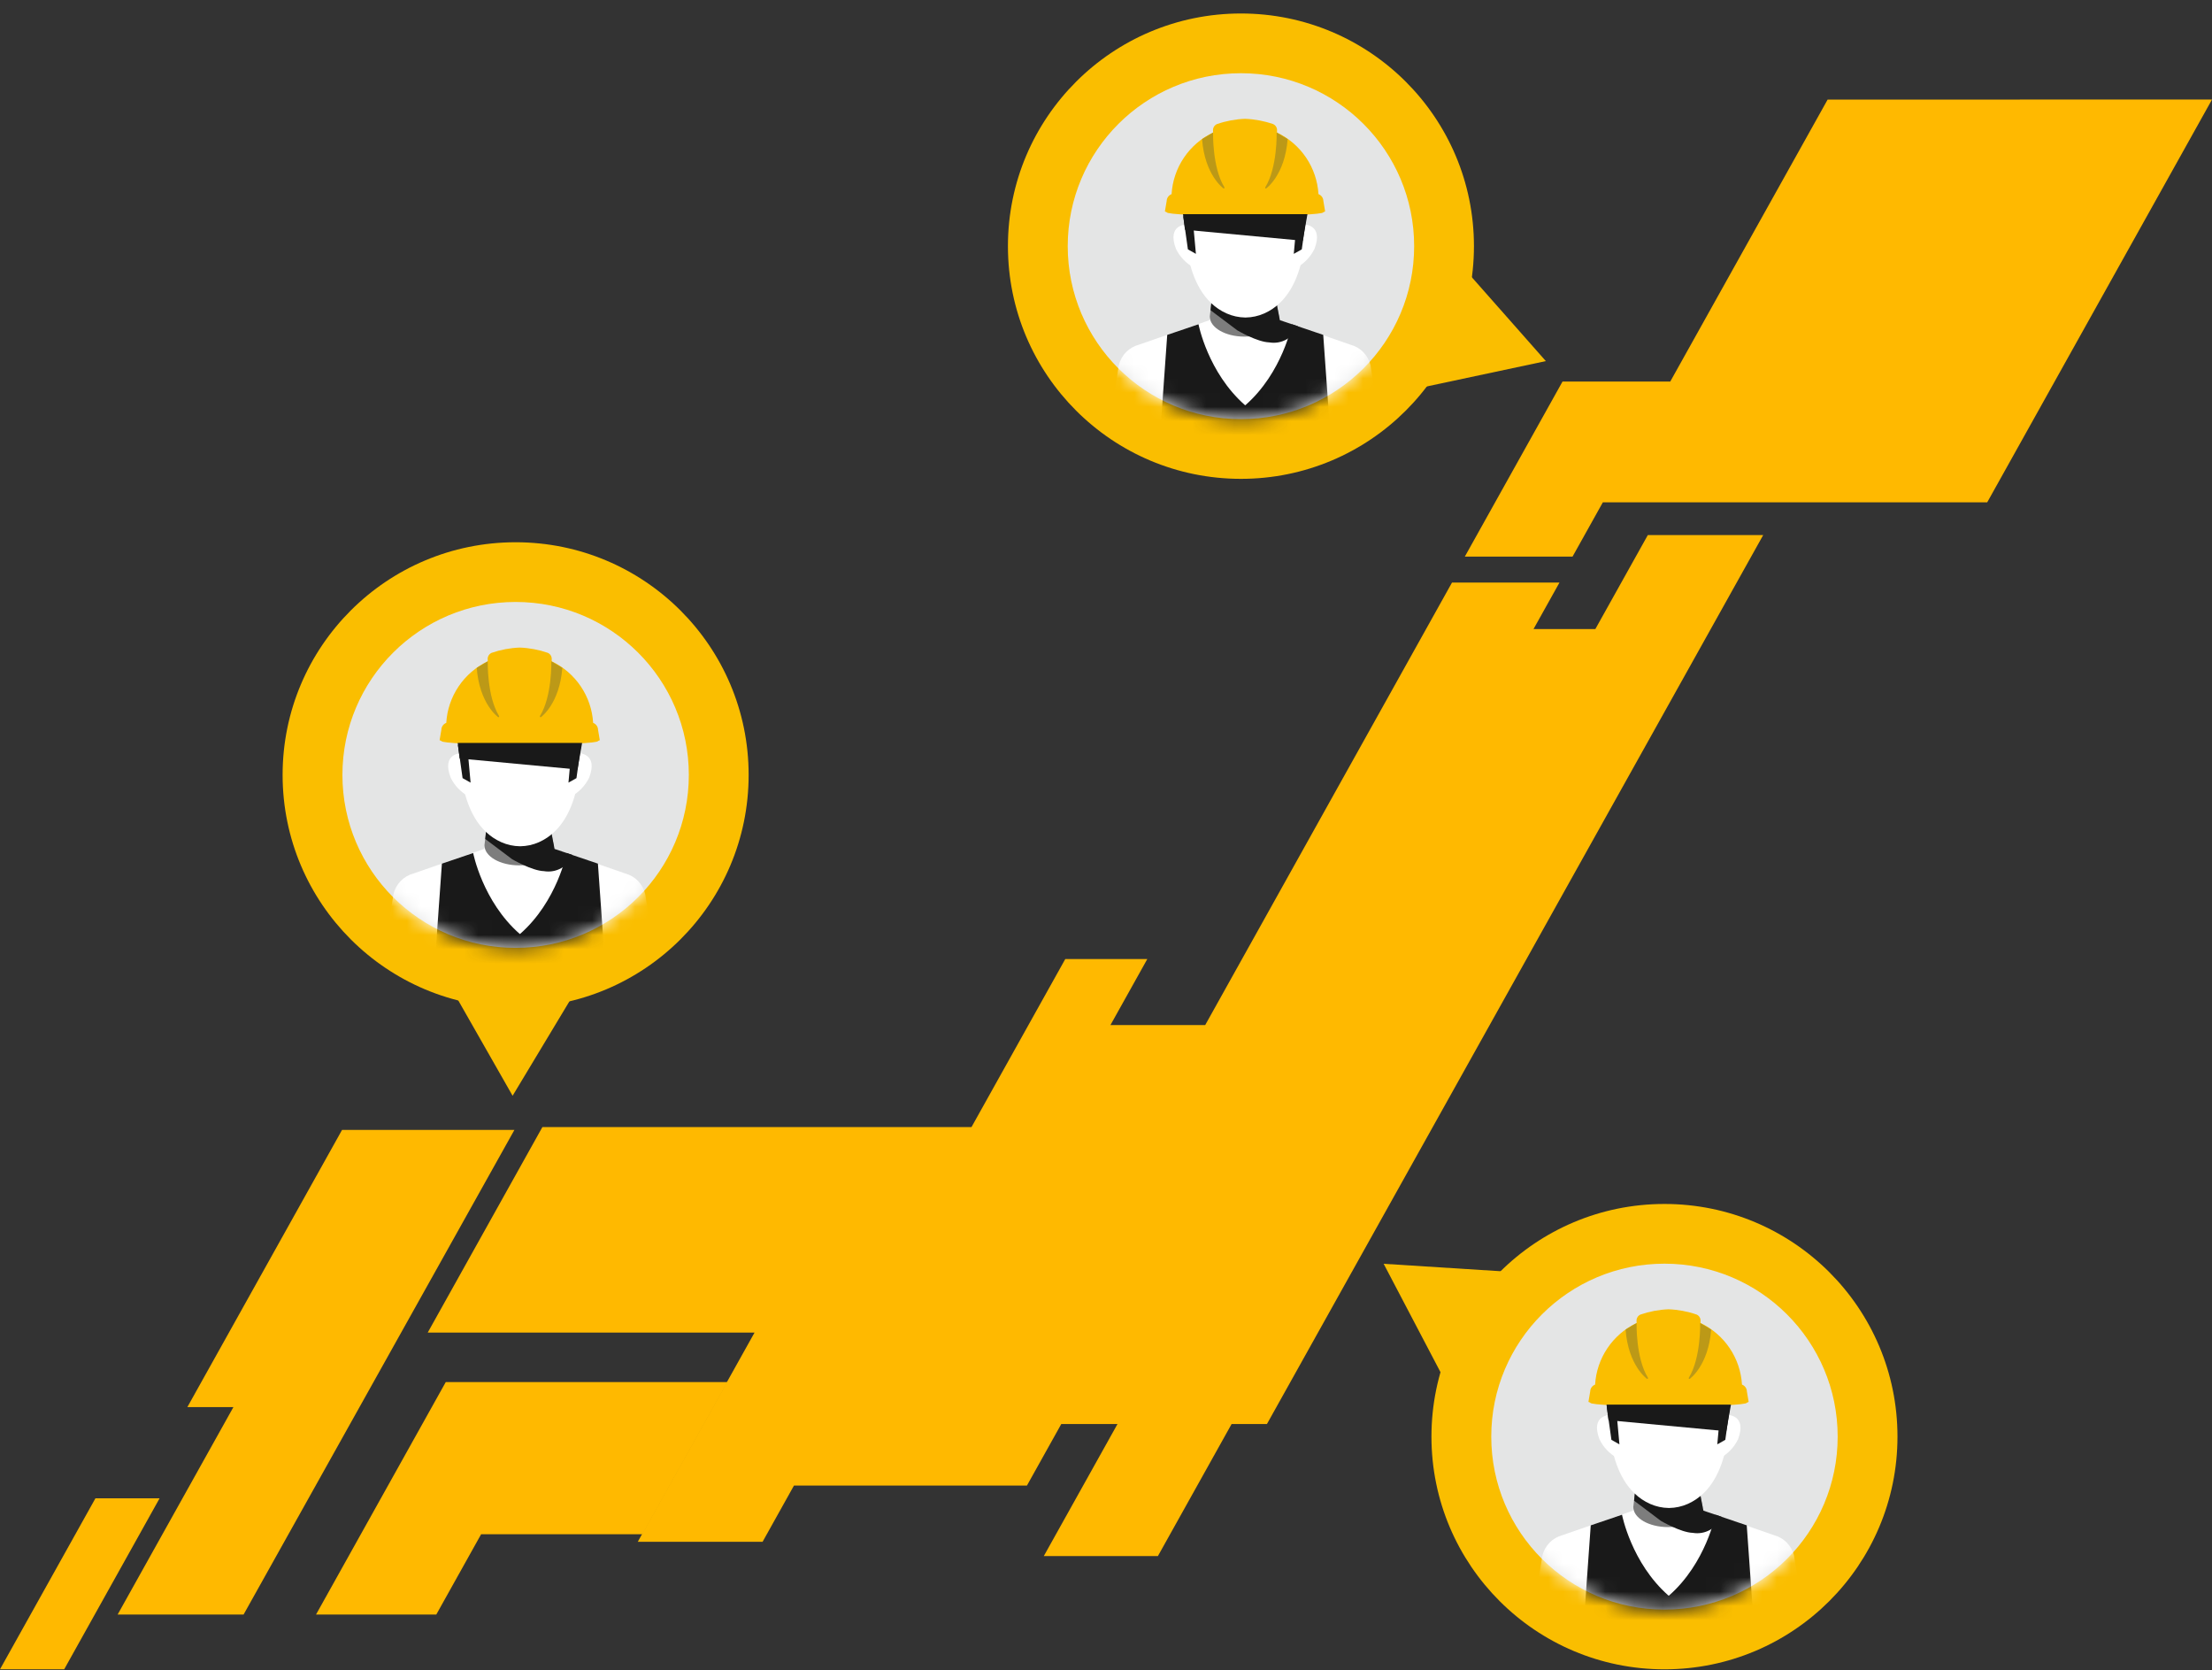
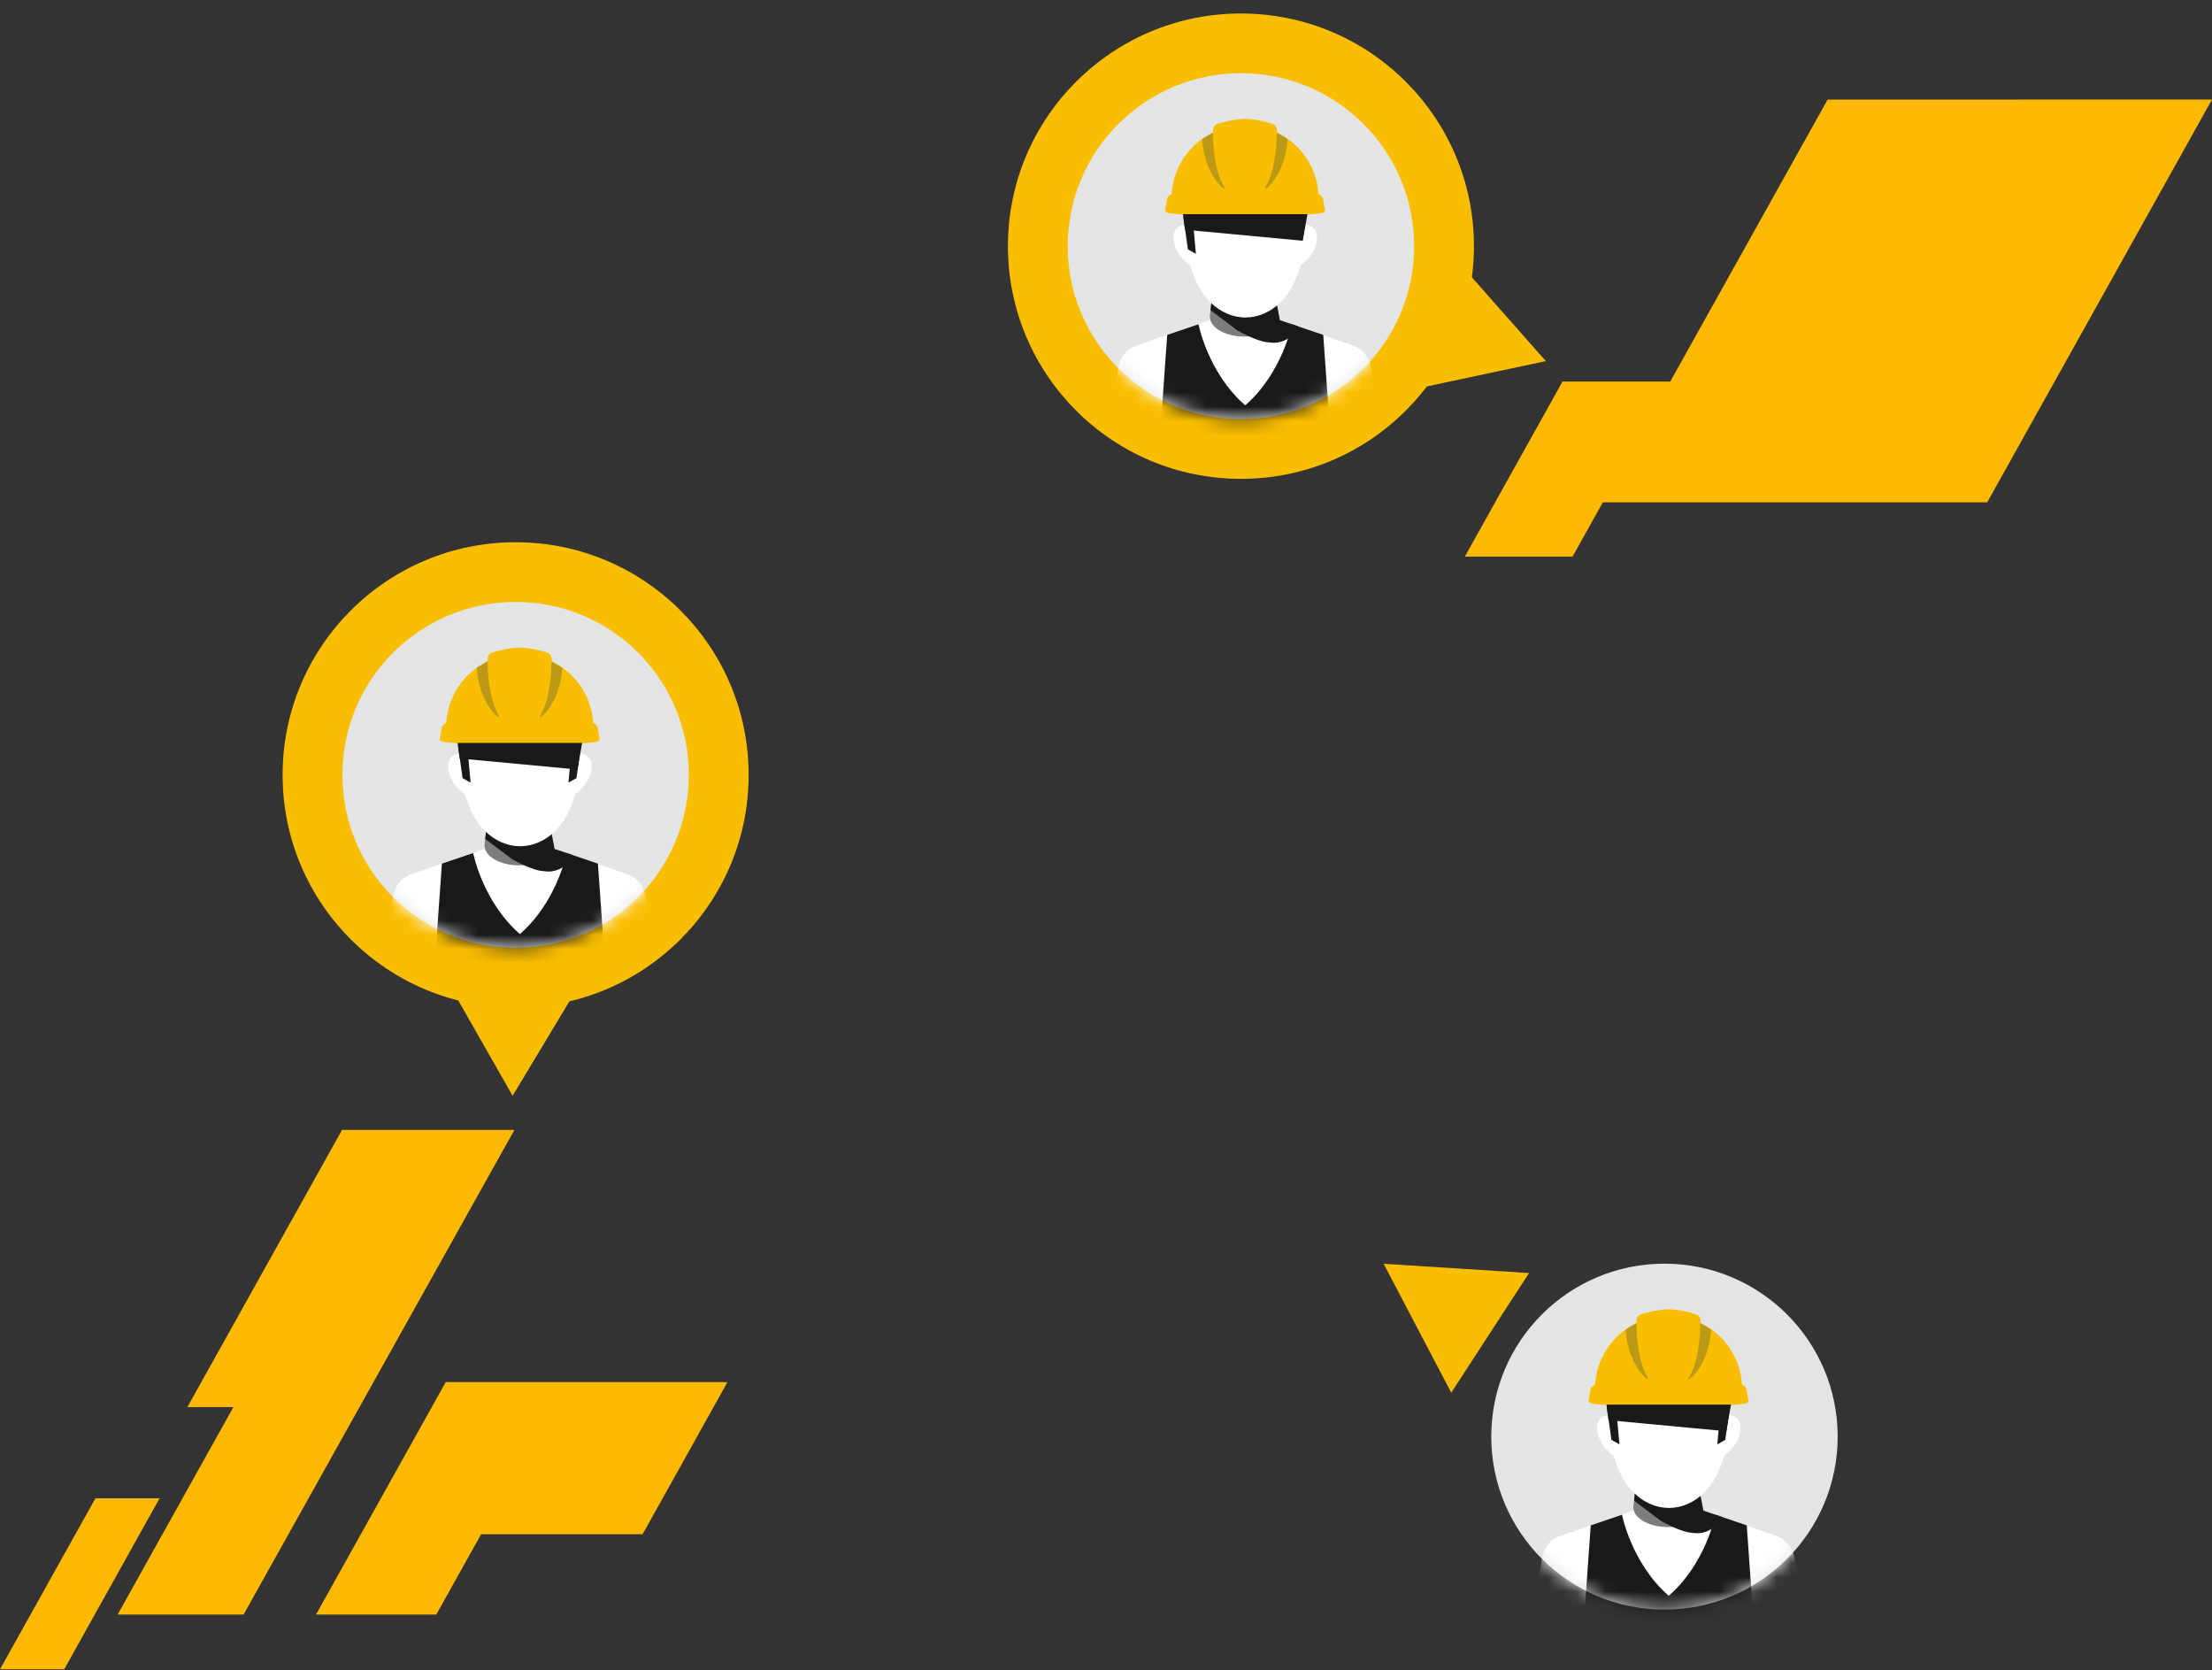
<svg xmlns="http://www.w3.org/2000/svg" width="155" height="117" viewBox="0 0 155 117" fill="none">
  <rect x="0" y="0" width="155" height="117" fill="#333333" stroke="none" />
  <path d="M36.131 70.588C45.149 70.588 52.459 63.291 52.459 54.288C52.459 45.286 45.149 37.988 36.131 37.988C27.113 37.988 19.803 45.286 19.803 54.288C19.803 63.291 27.113 70.588 36.131 70.588Z" fill="#FABE00" />
  <path d="M36.131 66.404C42.834 66.404 48.268 60.98 48.268 54.288C48.268 47.596 42.834 42.171 36.131 42.171C29.428 42.171 23.994 47.596 23.994 54.288C23.994 60.98 29.428 66.404 36.131 66.404Z" fill="#E4E5E5" />
  <mask id="mask0_28_1379" style="mask-type:luminance" maskUnits="userSpaceOnUse" x="23" y="42" width="26" height="25">
    <path d="M36.131 66.404C42.834 66.404 48.268 60.98 48.268 54.288C48.268 47.596 42.834 42.171 36.131 42.171C29.428 42.171 23.994 47.596 23.994 54.288C23.994 60.98 29.428 66.404 36.131 66.404Z" fill="white" />
  </mask>
  <g mask="url(#mask0_28_1379)">
    <path d="M45.989 67.489L45.215 62.646C45.135 62.297 44.96 61.977 44.711 61.72C44.461 61.463 44.145 61.279 43.798 61.189L38.861 59.474L38.647 58.301H34.139L34.06 58.735L33.925 59.474L28.988 61.189C28.641 61.279 28.325 61.463 28.075 61.72C27.826 61.977 27.651 62.297 27.571 62.646L26.798 67.489L45.989 67.489Z" fill="white" />
    <path d="M36.417 45.366C35.745 45.392 35.081 45.517 34.446 45.736C34.355 45.778 34.28 45.847 34.231 45.934C34.183 46.02 34.163 46.121 34.176 46.22V46.328C33.35 46.723 32.645 47.331 32.134 48.09C31.623 48.849 31.325 49.73 31.271 50.642C31.172 50.679 31.086 50.745 31.025 50.831C30.963 50.917 30.929 51.019 30.927 51.125L30.804 51.853L30.939 51.917C30.939 52.057 33.392 52.17 36.417 52.17C39.443 52.17 41.895 52.057 41.895 51.917L42.03 51.853L41.907 51.125C41.905 51.019 41.87 50.917 41.809 50.831C41.748 50.745 41.662 50.679 41.563 50.642C41.508 49.73 41.211 48.849 40.7 48.09C40.189 47.331 39.484 46.723 38.659 46.328V46.22C38.671 46.121 38.652 46.02 38.603 45.934C38.555 45.847 38.48 45.778 38.389 45.736C37.754 45.517 37.089 45.392 36.418 45.366" fill="#FABE00" />
    <path d="M38.805 59.214C38.805 59.992 37.717 60.624 36.376 60.624C35.034 60.624 33.947 59.993 33.947 59.214L34.059 58.301L35.8 59.485C35.8 59.485 36.63 59.753 37.049 59.441L38.646 58.301L38.805 59.214Z" fill="#7D7D7D" />
    <path d="M36.415 65.425C33.809 63.14 33.156 59.759 33.156 59.759L30.965 60.503L30.468 67.49H42.393L41.897 60.503L39.704 59.759C39.704 59.759 39.051 63.14 36.446 65.425" fill="#191919" />
    <path d="M34.002 58.775L35.883 60.19C35.883 60.19 37.266 61.004 38.118 61.029C38.532 61.1 38.958 61.026 39.324 60.821C39.69 60.615 39.974 60.29 40.128 59.9L38.862 59.472L38.602 58.193L37.228 58.988C36.998 59.106 36.74 59.161 36.482 59.148C36.223 59.134 35.973 59.053 35.756 58.912L34.057 58.221L34.002 58.775Z" fill="#191919" />
    <path d="M34.177 46.33C34.177 46.33 34.114 48.771 34.969 50.157C34.969 50.157 35.014 50.242 34.913 50.245C34.913 50.245 33.597 49.33 33.406 46.786L34.177 46.33Z" fill="#BC9917" />
    <path d="M38.633 46.33C38.633 46.33 38.696 48.771 37.84 50.157C37.84 50.157 37.796 50.242 37.896 50.245C37.896 50.245 39.212 49.33 39.403 46.786L38.633 46.33Z" fill="#BC9917" />
    <path d="M40.647 52.194C40.647 52.194 41.064 57.53 37.766 59C37.354 59.183 36.91 59.28 36.46 59.286H36.432C35.982 59.28 35.537 59.183 35.126 59C31.828 57.53 32.245 52.194 32.245 52.194" fill="white" />
    <path d="M32.366 52.761C32.366 52.761 30.908 52.725 31.579 54.479C31.851 55.037 32.29 55.497 32.836 55.794" fill="white" />
    <path d="M40.496 52.761C40.496 52.761 41.954 52.725 41.284 54.479C41.012 55.037 40.572 55.497 40.027 55.794" fill="white" />
    <path d="M40.462 53.909L32.208 53.137L32.071 52.047H40.79L40.462 53.909Z" fill="#191919" />
    <path d="M32.739 52.229L32.975 54.827L32.414 54.513L32.089 52.197L32.739 52.229Z" fill="#191919" />
    <path d="M40.07 52.229L39.834 54.827L40.394 54.513L40.72 52.197L40.07 52.229Z" fill="#191919" />
  </g>
-   <path d="M116.633 116.946C125.651 116.946 132.961 109.648 132.961 100.645C132.961 91.643 125.651 84.345 116.633 84.345C107.615 84.345 100.305 91.643 100.305 100.645C100.305 109.648 107.615 116.946 116.633 116.946Z" fill="#FABE00" />
  <path d="M116.633 112.762C123.336 112.762 128.77 107.337 128.77 100.645C128.77 93.953 123.336 88.528 116.633 88.528C109.93 88.528 104.496 93.953 104.496 100.645C104.496 107.337 109.93 112.762 116.633 112.762Z" fill="#E4E5E5" />
  <mask id="mask1_28_1379" style="mask-type:luminance" maskUnits="userSpaceOnUse" x="104" y="88" width="25" height="25">
    <path d="M116.633 112.762C123.336 112.762 128.77 107.337 128.77 100.645C128.77 93.953 123.336 88.528 116.633 88.528C109.93 88.528 104.496 93.953 104.496 100.645C104.496 107.337 109.93 112.762 116.633 112.762Z" fill="white" />
  </mask>
  <g mask="url(#mask1_28_1379)">
    <path d="M126.49 113.846L125.717 109.003C125.637 108.654 125.462 108.334 125.212 108.077C124.963 107.82 124.647 107.637 124.3 107.546L119.363 105.831L119.149 104.659H114.641L114.562 105.092L114.427 105.832L109.49 107.546C109.143 107.637 108.827 107.82 108.577 108.077C108.328 108.334 108.153 108.654 108.073 109.003L107.3 113.847L126.49 113.846Z" fill="white" />
    <path d="M116.919 91.723C116.247 91.749 115.583 91.874 114.948 92.094C114.857 92.135 114.782 92.204 114.733 92.291C114.685 92.378 114.665 92.478 114.678 92.577V92.686C113.852 93.08 113.147 93.689 112.636 94.447C112.125 95.206 111.827 96.087 111.773 96.999C111.674 97.037 111.588 97.102 111.527 97.188C111.465 97.274 111.431 97.377 111.429 97.482L111.306 98.21L111.441 98.274C111.441 98.414 113.893 98.527 116.919 98.527C119.945 98.527 122.397 98.414 122.397 98.274L122.532 98.21L122.409 97.482C122.407 97.377 122.372 97.274 122.311 97.188C122.25 97.102 122.164 97.037 122.065 96.999C122.01 96.087 121.713 95.206 121.202 94.447C120.691 93.689 119.986 93.081 119.161 92.686V92.577C119.173 92.478 119.154 92.378 119.105 92.291C119.057 92.204 118.982 92.135 118.891 92.094C118.256 91.874 117.591 91.749 116.92 91.723" fill="#FABE00" />
    <path d="M119.307 105.571C119.307 106.35 118.219 106.982 116.878 106.982C115.536 106.982 114.449 106.35 114.449 105.571L114.561 104.659L116.302 105.842C116.302 105.842 117.132 106.11 117.551 105.798L119.148 104.659L119.307 105.571Z" fill="#7D7D7D" />
    <path d="M116.917 111.783C114.311 109.497 113.658 106.116 113.658 106.116L111.467 106.86L110.97 113.847H122.895L122.399 106.86L120.206 106.116C120.206 106.116 119.553 109.497 116.948 111.783" fill="#191919" />
    <path d="M114.504 105.132L116.385 106.547C116.385 106.547 117.768 107.361 118.62 107.387C119.034 107.457 119.46 107.384 119.826 107.178C120.192 106.972 120.476 106.647 120.63 106.257L119.364 105.83L119.104 104.55L117.73 105.346C117.5 105.463 117.242 105.518 116.984 105.505C116.725 105.492 116.475 105.41 116.258 105.269L114.559 104.578L114.504 105.132Z" fill="#191919" />
    <path d="M114.679 92.687C114.679 92.687 114.616 95.129 115.471 96.515C115.471 96.515 115.515 96.6 115.415 96.602C115.415 96.602 114.099 95.688 113.908 93.143L114.679 92.687Z" fill="#BC9917" />
    <path d="M119.135 92.687C119.135 92.687 119.198 95.129 118.342 96.515C118.342 96.515 118.298 96.6 118.398 96.602C118.398 96.602 119.714 95.688 119.905 93.143L119.135 92.687Z" fill="#BC9917" />
    <path d="M121.149 98.551C121.149 98.551 121.566 103.888 118.267 105.358C117.856 105.54 117.412 105.638 116.962 105.644H116.934C116.484 105.638 116.039 105.54 115.628 105.358C112.33 103.888 112.747 98.551 112.747 98.551" fill="white" />
    <path d="M112.868 99.118C112.868 99.118 111.41 99.083 112.081 100.836C112.352 101.394 112.792 101.854 113.338 102.152" fill="white" />
    <path d="M120.998 99.118C120.998 99.118 122.456 99.083 121.786 100.836C121.514 101.394 121.074 101.854 120.529 102.152" fill="white" />
    <path d="M120.964 100.266L112.71 99.494L112.573 98.404H121.292L120.964 100.266Z" fill="#191919" />
    <path d="M113.241 98.586L113.477 101.185L112.916 100.87L112.591 98.555L113.241 98.586Z" fill="#191919" />
    <path d="M120.572 98.586L120.335 101.185L120.896 100.87L121.222 98.555L120.572 98.586Z" fill="#191919" />
  </g>
  <path d="M101.568 17.65L108.321 25.297L98.529 27.381L101.568 17.65Z" fill="#FABE00" />
  <path d="M96.956 88.537L107.146 89.184L101.693 97.567L96.956 88.537Z" fill="#FABE00" />
  <path d="M30.869 67.907L41.075 68.199L35.919 76.766L30.869 67.907Z" fill="#FABE00" />
  <path d="M31.236 96.822L22.144 113.11H30.571L33.713 107.483H45.027L50.977 96.822H31.236Z" fill="#FFB900" />
  <path d="M17.068 113.109H8.243L16.355 98.577H13.128L23.968 79.158H36.046L17.068 113.109Z" fill="#FFB900" />
  <path d="M128.066 6.976L117.038 26.731H109.489L102.643 38.995H110.191L112.314 35.193H139.248L155 6.974L128.066 6.976Z" fill="#FFB900" />
-   <path d="M88.776 99.764H86.3L81.138 109.011H73.142L78.304 99.764H74.365L71.96 104.073H55.635L53.435 108.014H44.69L52.873 93.355H29.972L38.008 78.957H68.076L74.645 67.189H80.393L77.812 71.812H84.451L101.745 40.813H109.276L107.457 44.071H111.789L115.466 37.486H123.551L88.776 99.764Z" fill="#FFB900" />
  <path d="M4.498 116.945H0L6.687 104.966H11.183L4.498 116.945Z" fill="#FFB900" />
  <path d="M86.956 33.546C95.973 33.546 103.283 26.248 103.283 17.246C103.283 8.243 95.973 0.945 86.956 0.945C77.938 0.945 70.628 8.243 70.628 17.246C70.628 26.248 77.938 33.546 86.956 33.546Z" fill="#FABE00" />
  <path d="M86.956 29.362C93.659 29.362 99.093 23.937 99.093 17.245C99.093 10.553 93.659 5.129 86.956 5.129C80.252 5.129 74.818 10.553 74.818 17.245C74.818 23.937 80.252 29.362 86.956 29.362Z" fill="#E4E5E5" />
  <mask id="mask2_28_1379" style="mask-type:luminance" maskUnits="userSpaceOnUse" x="74" y="5" width="26" height="25">
    <path d="M86.956 29.362C93.659 29.362 99.093 23.937 99.093 17.245C99.093 10.553 93.659 5.129 86.956 5.129C80.252 5.129 74.818 10.553 74.818 17.245C74.818 23.937 80.252 29.362 86.956 29.362Z" fill="white" />
  </mask>
  <g mask="url(#mask2_28_1379)">
    <path d="M96.813 30.447L96.04 25.603C95.96 25.254 95.785 24.934 95.535 24.677C95.285 24.42 94.97 24.237 94.623 24.146L89.686 22.431L89.471 21.259H84.964L84.885 21.692L84.75 22.432L79.812 24.146C79.465 24.237 79.15 24.421 78.9 24.677C78.65 24.934 78.476 25.255 78.395 25.603L77.623 30.447L96.813 30.447Z" fill="white" />
    <path d="M87.242 8.323C86.57 8.349 85.906 8.474 85.271 8.694C85.18 8.735 85.105 8.804 85.056 8.891C85.007 8.978 84.988 9.078 85.001 9.177V9.286C84.175 9.68 83.47 10.289 82.959 11.047C82.448 11.806 82.15 12.687 82.096 13.6C81.997 13.637 81.911 13.702 81.85 13.788C81.788 13.874 81.754 13.977 81.751 14.082L81.628 14.81L81.763 14.874C81.763 15.014 84.216 15.127 87.242 15.127C90.268 15.127 92.72 15.014 92.72 14.874L92.855 14.81L92.732 14.082C92.729 13.977 92.695 13.874 92.634 13.788C92.572 13.702 92.487 13.637 92.388 13.6C92.333 12.687 92.035 11.806 91.525 11.047C91.014 10.289 90.309 9.681 89.483 9.286V9.177C89.496 9.078 89.477 8.978 89.428 8.891C89.38 8.804 89.304 8.735 89.213 8.694C88.578 8.474 87.914 8.349 87.242 8.323" fill="#FABE00" />
    <path d="M89.63 22.171C89.63 22.95 88.542 23.582 87.201 23.582C85.859 23.582 84.772 22.95 84.772 22.171L84.884 21.259L86.625 22.442C86.625 22.442 87.454 22.71 87.873 22.398L89.471 21.259L89.63 22.171Z" fill="#7D7D7D" />
    <path d="M87.239 28.383C84.634 26.097 83.981 22.716 83.981 22.716L81.79 23.46L81.293 30.448H93.218L92.722 23.46L90.529 22.716C90.529 22.716 89.875 26.097 87.271 28.383" fill="#191919" />
    <path d="M84.827 21.733L86.707 23.147C86.707 23.147 88.091 23.962 88.943 23.987C89.357 24.058 89.783 23.984 90.149 23.778C90.515 23.572 90.799 23.247 90.953 22.857L89.687 22.43L89.427 21.15L88.053 21.946C87.823 22.064 87.565 22.119 87.306 22.105C87.048 22.092 86.797 22.01 86.58 21.869L84.881 21.178L84.827 21.733Z" fill="#191919" />
    <path d="M85.002 9.287C85.002 9.287 84.939 11.729 85.794 13.115C85.794 13.115 85.838 13.2 85.738 13.203C85.738 13.203 84.422 12.288 84.231 9.743L85.002 9.287Z" fill="#BC9917" />
    <path d="M89.458 9.287C89.458 9.287 89.52 11.729 88.665 13.115C88.665 13.115 88.621 13.2 88.72 13.203C88.72 13.203 90.036 12.288 90.228 9.743L89.458 9.287Z" fill="#BC9917" />
    <path d="M91.471 15.151C91.471 15.151 91.889 20.488 88.59 21.958C88.179 22.14 87.735 22.238 87.285 22.244H87.257C86.806 22.238 86.362 22.14 85.95 21.958C82.652 20.488 83.07 15.151 83.07 15.151" fill="white" />
    <path d="M83.191 15.719C83.191 15.719 81.733 15.683 82.403 17.436C82.675 17.994 83.115 18.454 83.66 18.752" fill="white" />
    <path d="M91.321 15.719C91.321 15.719 92.779 15.683 92.109 17.436C91.837 17.994 91.397 18.454 90.852 18.752" fill="white" />
    <path d="M91.287 16.866L83.033 16.094L82.896 15.004H91.615L91.287 16.866Z" fill="#191919" />
    <path d="M83.564 15.186L83.8 17.785L83.239 17.47L82.914 15.155L83.564 15.186Z" fill="#191919" />
-     <path d="M90.894 15.186L90.658 17.785L91.219 17.47L91.544 15.155L90.894 15.186Z" fill="#191919" />
  </g>
</svg>